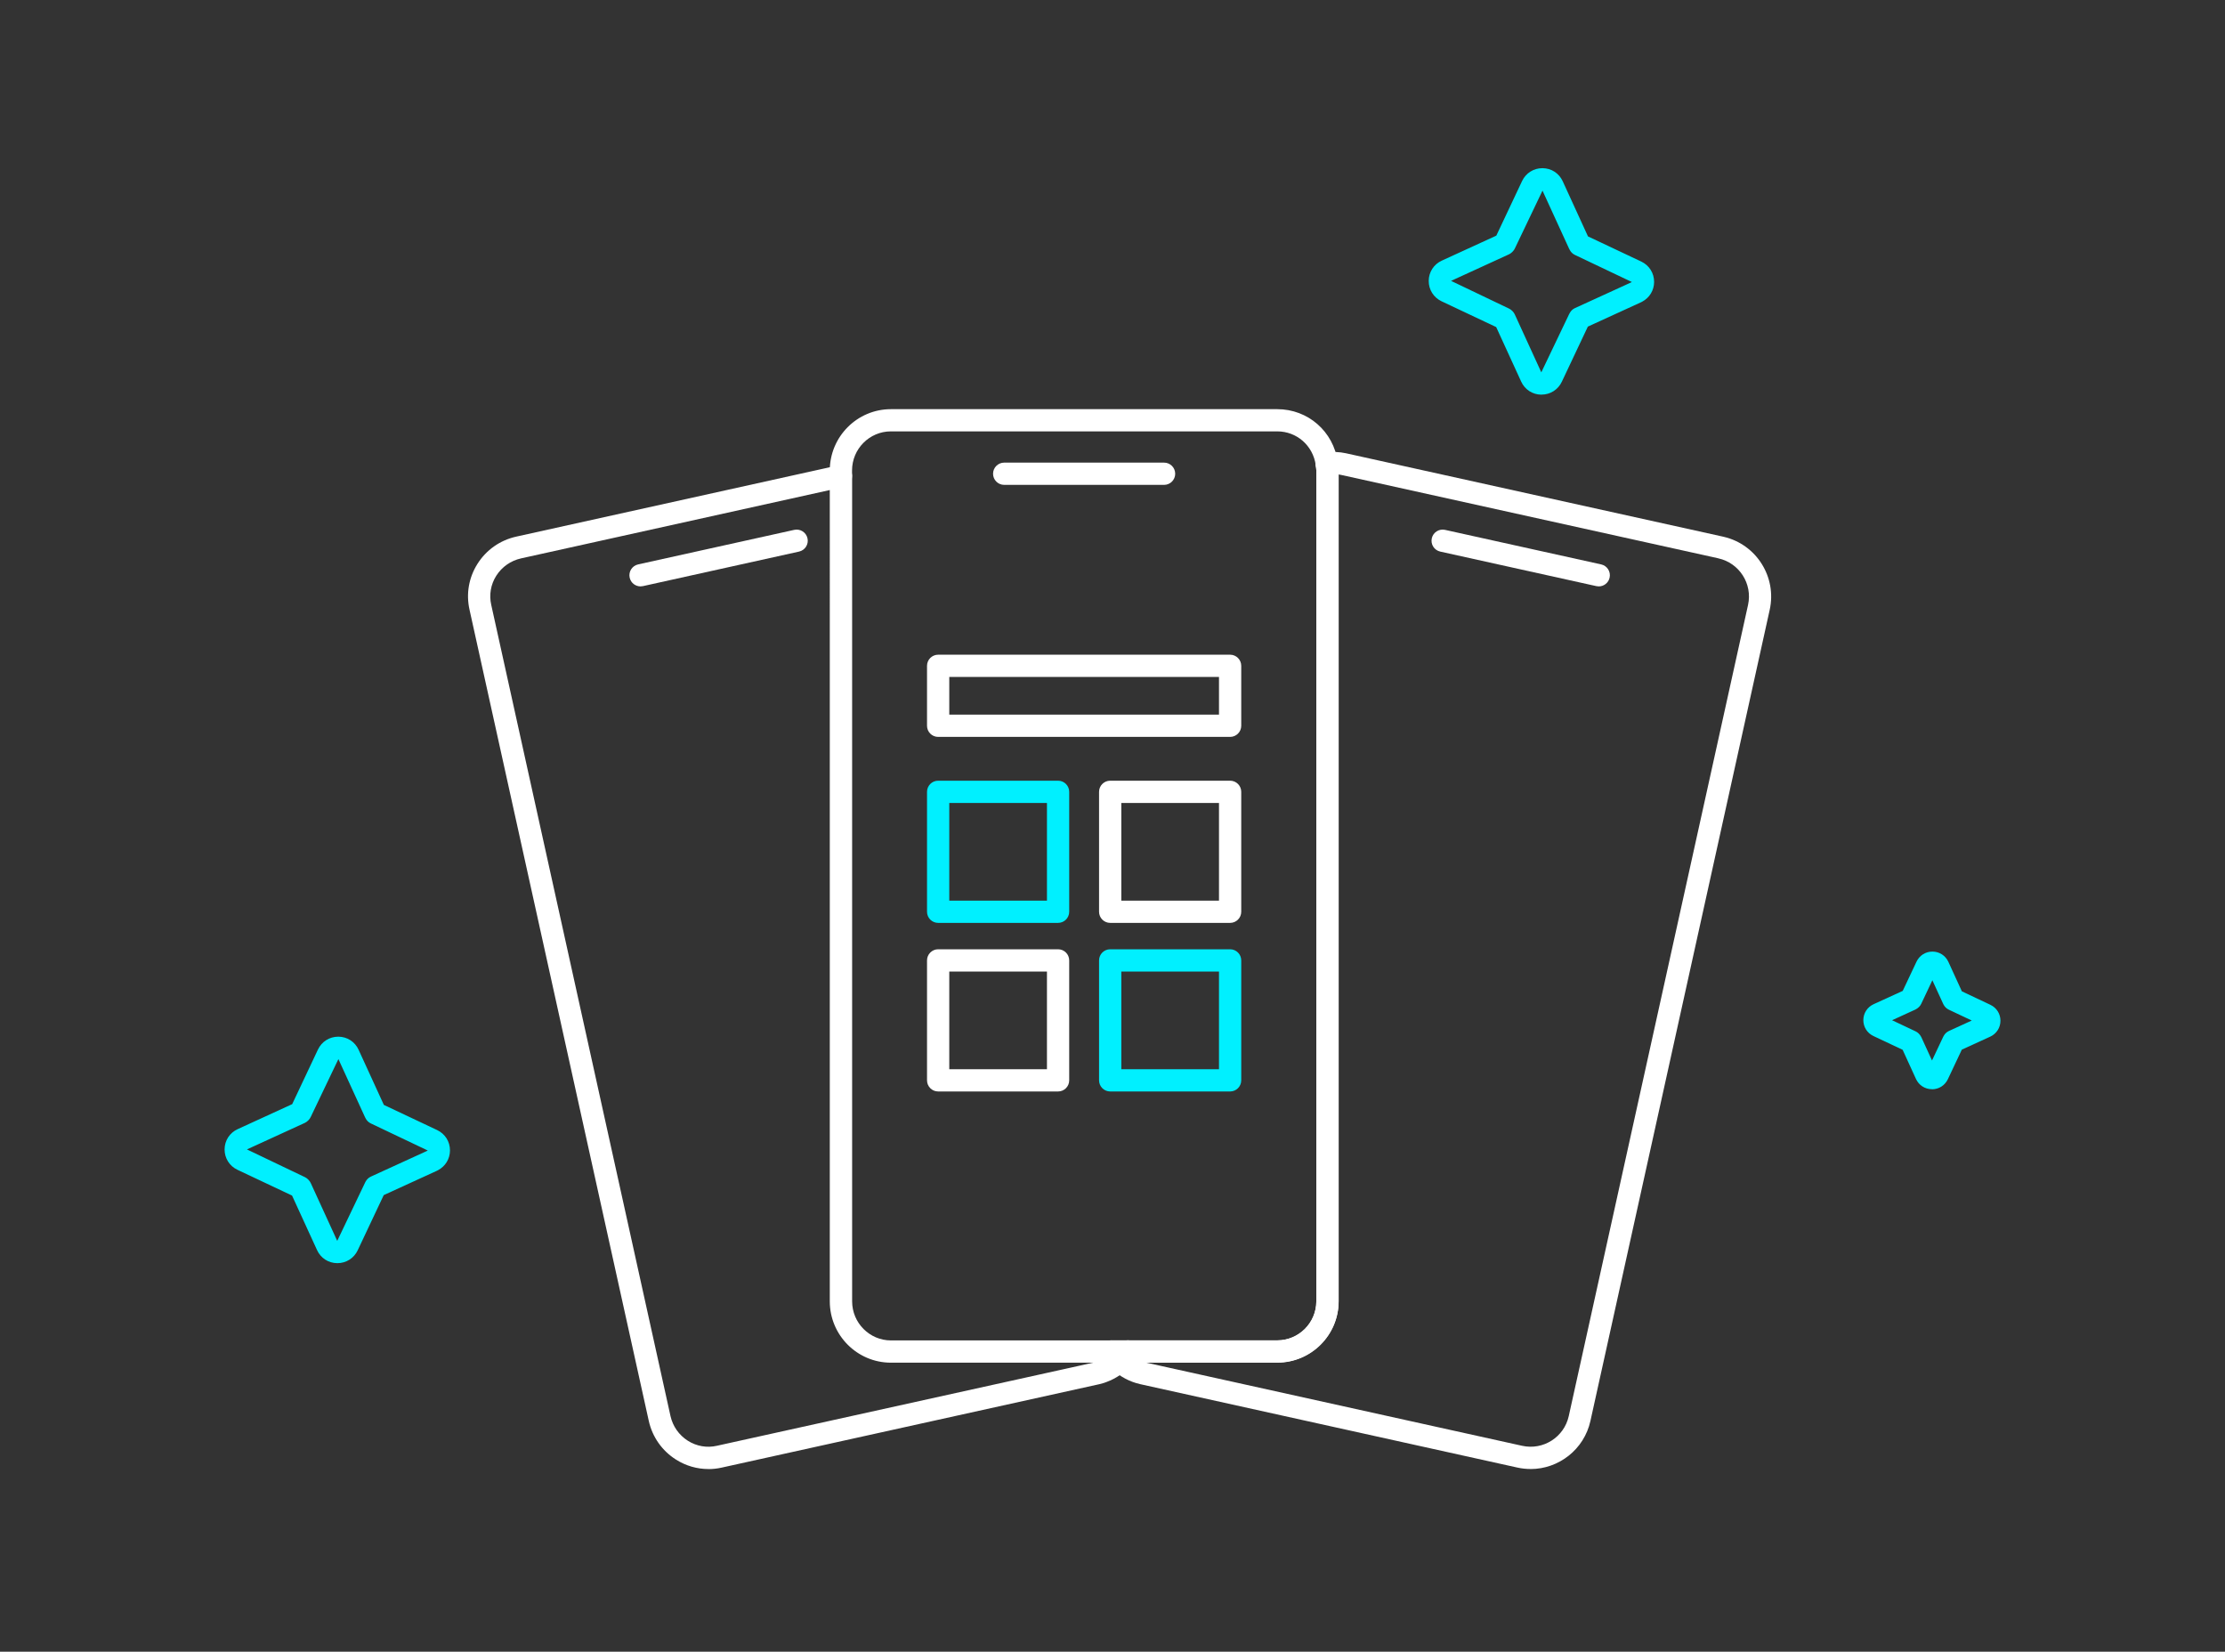
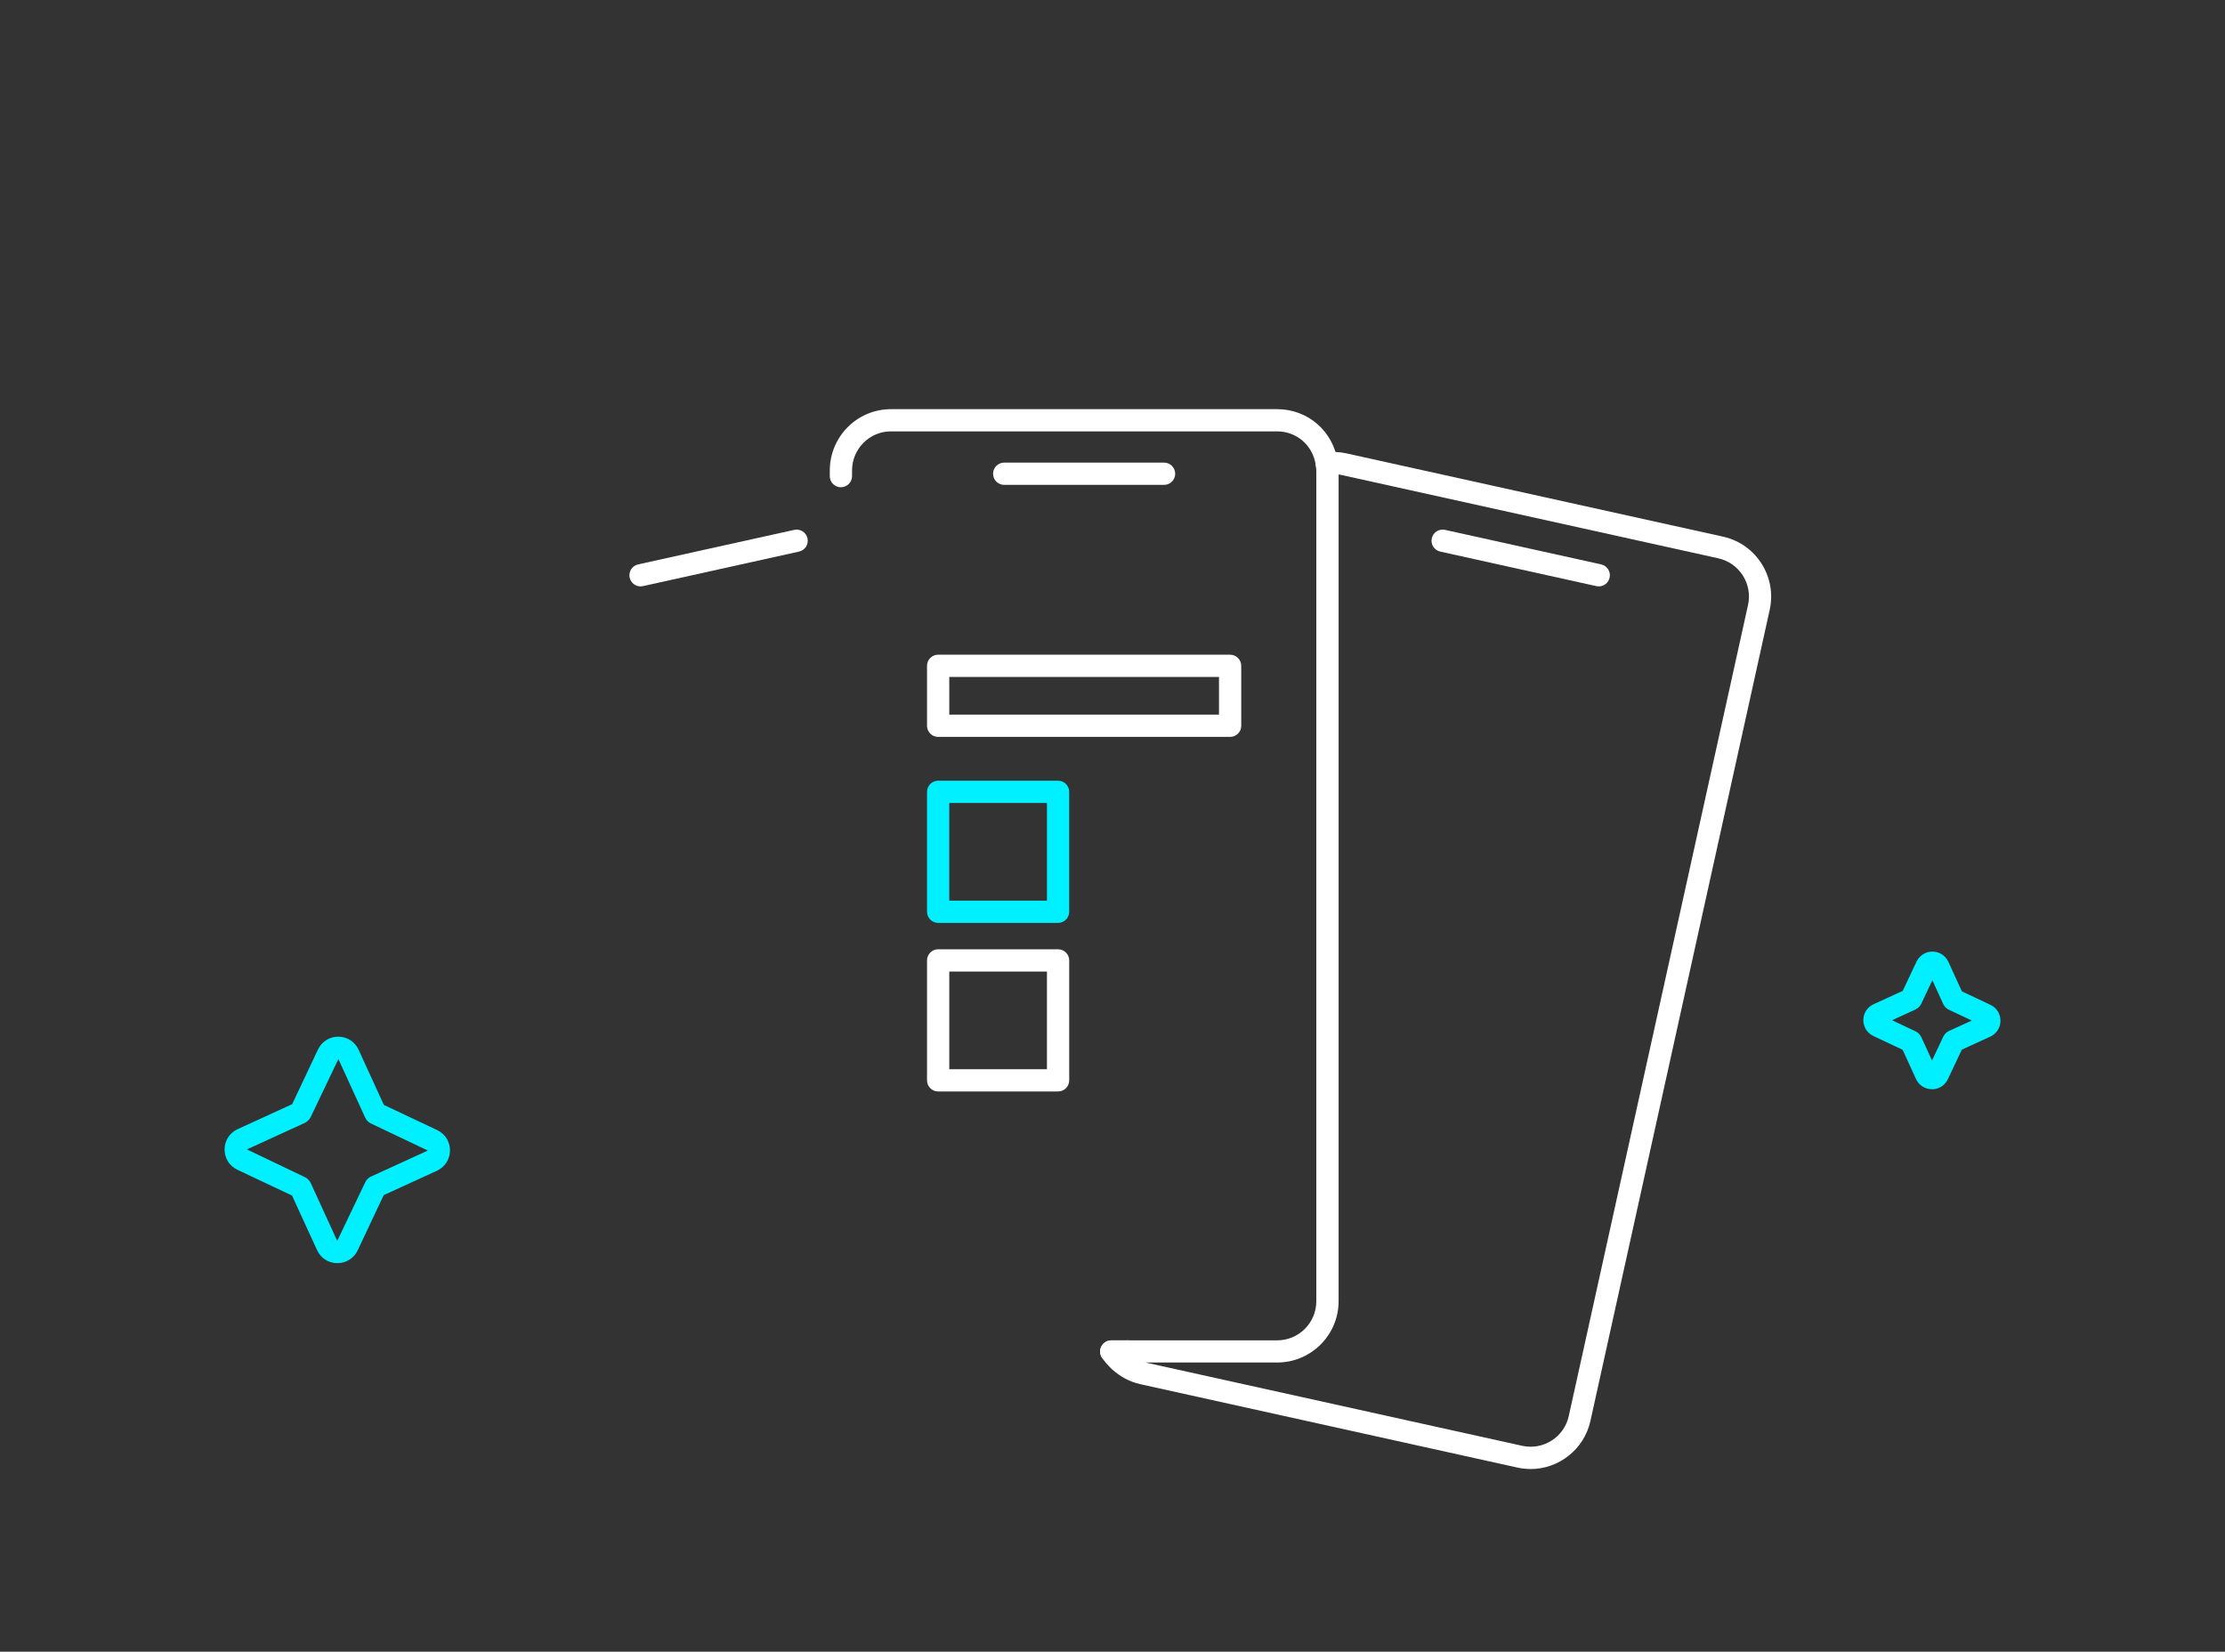
<svg xmlns="http://www.w3.org/2000/svg" id="Ebene_1" data-name="Ebene 1" viewBox="0 0 500 371.14">
  <rect x="0" y="0" width="500" height="371.14" fill="#333333" stroke="none" />
-   <path d="m346.41,88.68h-.03c-1.99-.01-3.73-1.14-4.55-2.95l-5.61-12.24-12.27-5.79c-1.79-.85-2.9-2.6-2.89-4.59.01-1.98,1.14-3.73,2.95-4.55l12.24-5.61,5.79-12.27c.84-1.78,2.59-2.89,4.56-2.89h.03c1.99.01,3.73,1.14,4.55,2.95l5.67,12.38,11.97,5.65c1.79.85,2.9,2.6,2.89,4.59-.01,1.89-1.04,3.56-2.69,4.43-.08.05-.17.09-.25.13l-11.95,5.47-5.85,12.39c-.84,1.78-2.59,2.89-4.56,2.89Zm.22-45.85l-6.22,13.01c-.12.26-.29.49-.49.69l-.12.12c-.21.21-.46.39-.73.51l-12.99,5.95,13.01,6.22c.26.12.5.29.7.49l.12.12c.21.21.38.46.5.73l5.95,12.99,6.22-13.01s.04-.09.07-.13l.12-.22c.26-.47.66-.85,1.15-1.07l12.57-5.75c.06-.04.12-.07.19-.1.02,0,.03-.01.03-.01l-12.8-6.09c-.49-.23-.9-.62-1.15-1.11l-.12-.23s-.04-.08-.06-.11l-5.95-12.99Z" style="fill: #00f0ff;" />
  <path d="m75.82,283.83h-.03c-1.98-.01-3.73-1.14-4.55-2.95l-5.61-12.24-12.27-5.79c-1.79-.85-2.9-2.6-2.89-4.59.01-1.98,1.14-3.73,2.95-4.55l12.24-5.61,5.79-12.27c.84-1.78,2.59-2.89,4.56-2.89h.03c1.98.01,3.73,1.14,4.55,2.95l5.67,12.38,11.97,5.65c1.79.85,2.9,2.6,2.89,4.59-.01,1.89-1.04,3.56-2.69,4.43-.08.05-.17.09-.25.13l-11.95,5.47-5.85,12.4c-.84,1.78-2.59,2.89-4.56,2.89Zm.22-45.85l-6.22,13.01c-.12.26-.29.5-.49.7l-.12.12c-.21.21-.46.38-.73.51l-12.99,5.95,13.01,6.22c.26.12.5.29.7.49l.12.12c.21.21.38.46.51.73l5.95,12.99,6.22-13.01s.04-.09.06-.13l.12-.22c.26-.47.66-.85,1.16-1.08l12.57-5.75c.06-.03.12-.07.19-.1.02,0,.03-.01.03-.01l-12.8-6.09c-.49-.23-.9-.62-1.15-1.1l-.12-.23s-.04-.08-.06-.12l-5.95-12.99Z" style="fill: #00f0ff;" />
  <path d="m434.14,244.74h-.03c-1.54-.01-2.9-.89-3.55-2.29l-3-6.56-6.57-3.1c-1.41-.67-2.27-2.05-2.26-3.59.01-1.54.89-2.9,2.29-3.55l6.56-3,3.1-6.57c.67-1.4,2.03-2.26,3.57-2.26h.03c1.54.01,2.9.89,3.55,2.29l3.04,6.64,6.41,3.03c1.41.67,2.27,2.05,2.26,3.6-.01,1.54-.89,2.9-2.29,3.55,0,0,0,0,0,0l-6.39,2.92-3.14,6.65c-.67,1.4-2.03,2.26-3.56,2.26Zm-8.96-15.5l5.29,2.5c.25.12.49.28.69.48.22.21.46.53.59.81l2.41,5.26,2.5-5.29s.04-.07.06-.11l.07-.13c.26-.48.67-.87,1.17-1.1l5.13-2.35-5.16-2.44c-.49-.23-.88-.61-1.14-1.08l-.07-.13s-.05-.09-.07-.14l-2.41-5.26-2.5,5.29c-.12.26-.29.5-.49.7-.21.21-.53.45-.8.58l-5.26,2.41Zm19.97-.88s0,0,0,0h0Z" style="fill: #00f0ff;" />
  <g>
    <path d="m261.59,108.95h-35.93c-1.38,0-2.5-1.12-2.5-2.5s1.12-2.5,2.5-2.5h35.93c1.38,0,2.5,1.12,2.5,2.5s-1.12,2.5-2.5,2.5Z" style="fill: #fff;" />
    <path d="m359.27,131.76c-.18,0-.36-.02-.54-.06l-35.08-7.76c-1.35-.3-2.2-1.63-1.9-2.98.3-1.35,1.63-2.2,2.98-1.9l35.08,7.76c1.35.3,2.2,1.63,1.9,2.98-.26,1.17-1.29,1.96-2.44,1.96Z" style="fill: #fff;" />
    <g>
      <path d="m188.97,109.49c-1.38,0-2.5-1.12-2.5-2.5v-1.27c0-7.6,6.16-13.78,13.73-13.78h86.83c6.89,0,12.6,4.98,13.59,11.84.2,1.37-.75,2.63-2.12,2.83-1.37.2-2.63-.75-2.83-2.12-.63-4.38-4.27-7.56-8.64-7.56h-86.83c-4.81,0-8.73,3.94-8.73,8.78v1.27c0,1.38-1.12,2.5-2.5,2.5Z" style="fill: #fff;" />
      <path d="m343.96,330.08c-.98,0-1.97-.1-2.97-.32l-84.75-18.74c-2.35-.53-4.48-1.65-6.33-3.35-.51-.47-.81-1.14-.81-1.84,0-.7.3-1.37.81-1.84.62-.56,1.09-1.11,1.46-1.68.46-.71,1.25-1.14,2.1-1.14h33.55c4.84,0,8.78-3.94,8.78-8.78V105.71c0-.26-.04-.57-.1-.93l-.04-.3c-.09-.66.09-1.33.5-1.86s1.01-.87,1.68-.95c1.65-.2,3.16-.14,4.63.18l84.76,18.74c.05.01.11.03.16.04,7.31,1.71,11.92,9.02,10.3,16.38l-40.29,182.27c-1.42,6.42-7.13,10.81-13.45,10.81Zm-86.5-23.92l84.61,18.71c4.73,1.04,9.42-1.95,10.46-6.68l40.29-182.27c1.04-4.73-1.95-9.42-6.68-10.46-.05-.01-.1-.02-.14-.04l-84.59-18.7c-.2-.04-.4-.08-.6-.11v185.76c0,7.6-6.18,13.78-13.78,13.78h-29.57Z" style="fill: #fff;" />
-       <path d="m287.03,306.19h-33.58c-1.38,0-2.5-1.12-2.5-2.5s1.12-2.5,2.5-2.5h33.58c4.84,0,8.78-3.94,8.78-8.78V105.73c0-.17-.03-.42-.07-.69-.03-.22-.06-.43-.08-.65-.13-1.37.88-2.6,2.25-2.73,1.36-.14,2.6.87,2.73,2.25.01.15.04.31.06.46.05.4.12.85.12,1.36v186.68c0,7.6-6.18,13.78-13.78,13.78Z" style="fill: #fff;" />
-       <path d="m159.19,330.09c-2.55,0-5.07-.72-7.29-2.13-3.13-1.98-5.3-5.07-6.11-8.7l-40.28-182.26c-.8-3.55-.17-7.21,1.79-10.31,1.98-3.13,5.07-5.3,8.7-6.11l72.45-16.03c.74-.16,1.51.02,2.11.49.59.47.93,1.19.93,1.95v185.42c0,4.84,3.92,8.78,8.73,8.78h49.5c.83,0,1.61.42,2.08,1.11.37.55.87,1.07,1.44,1.64.55.47.88,1.16.88,1.91h0c0,.81-.38,1.54-1,2.01-1.81,1.58-3.87,2.64-6.11,3.17l-84.8,18.73c-1,.23-2.01.34-3.02.34Zm27.29-219.98l-69.4,15.36c-2.32.52-4.29,1.91-5.56,3.9-1.24,1.96-1.64,4.29-1.13,6.54l40.28,182.26c.52,2.32,1.91,4.29,3.9,5.56,1.96,1.24,4.29,1.65,6.54,1.13l84.55-18.67h-45.46c-7.57,0-13.73-6.18-13.73-13.78V110.12Z" style="fill: #fff;" />
      <path d="m251.6,308.33c-.61,0-1.21-.22-1.69-.66-.93-.85-1.68-1.72-2.28-2.64-.5-.77-.54-1.75-.1-2.55.44-.81,1.28-1.31,2.2-1.31h3.74c.92,0,1.76.5,2.2,1.31.44.81.4,1.79-.1,2.55-.6.92-1.34,1.79-2.28,2.64-.48.44-1.08.66-1.69.66Z" style="fill: #fff;" />
      <path d="m253.45,306.19h-3.74c-1.38,0-2.5-1.12-2.5-2.5s1.12-2.5,2.5-2.5h3.74c1.38,0,2.5,1.12,2.5,2.5s-1.12,2.5-2.5,2.5Z" style="fill: #fff;" />
    </g>
    <path d="m143.94,131.76c-1.15,0-2.18-.79-2.44-1.96-.3-1.35.55-2.68,1.9-2.98l35.08-7.76c1.35-.3,2.68.55,2.98,1.9.3,1.35-.55,2.68-1.9,2.98l-35.08,7.76c-.18.04-.36.06-.54.06Z" style="fill: #fff;" />
    <path d="m237.77,207.37h-26.95c-1.38,0-2.5-1.12-2.5-2.5v-26.95c0-1.38,1.12-2.5,2.5-2.5h26.95c1.38,0,2.5,1.12,2.5,2.5v26.95c0,1.38-1.12,2.5-2.5,2.5Zm-24.45-5h21.95v-21.95h-21.95v21.95Z" style="fill: #00f0ff;" />
    <path d="m276.43,165.58h-65.61c-1.38,0-2.5-1.12-2.5-2.5v-13.47c0-1.38,1.12-2.5,2.5-2.5h65.61c1.38,0,2.5,1.12,2.5,2.5v13.47c0,1.38-1.12,2.5-2.5,2.5Zm-63.11-5h60.61v-8.47h-60.61v8.47Z" style="fill: #fff;" />
-     <path d="m276.43,207.37h-26.95c-1.38,0-2.5-1.12-2.5-2.5v-26.95c0-1.38,1.12-2.5,2.5-2.5h26.95c1.38,0,2.5,1.12,2.5,2.5v26.95c0,1.38-1.12,2.5-2.5,2.5Zm-24.45-5h21.95v-21.95h-21.95v21.95Z" style="fill: #fff;" />
    <path d="m237.77,245.25h-26.95c-1.38,0-2.5-1.12-2.5-2.5v-26.95c0-1.38,1.12-2.5,2.5-2.5h26.95c1.38,0,2.5,1.12,2.5,2.5v26.95c0,1.38-1.12,2.5-2.5,2.5Zm-24.45-5h21.95v-21.95h-21.95v21.95Z" style="fill: #fff;" />
-     <path d="m276.43,245.25h-26.95c-1.38,0-2.5-1.12-2.5-2.5v-26.95c0-1.38,1.12-2.5,2.5-2.5h26.95c1.38,0,2.5,1.12,2.5,2.5v26.95c0,1.38-1.12,2.5-2.5,2.5Zm-24.45-5h21.95v-21.95h-21.95v21.95Z" style="fill: #00f0ff;" />
  </g>
</svg>